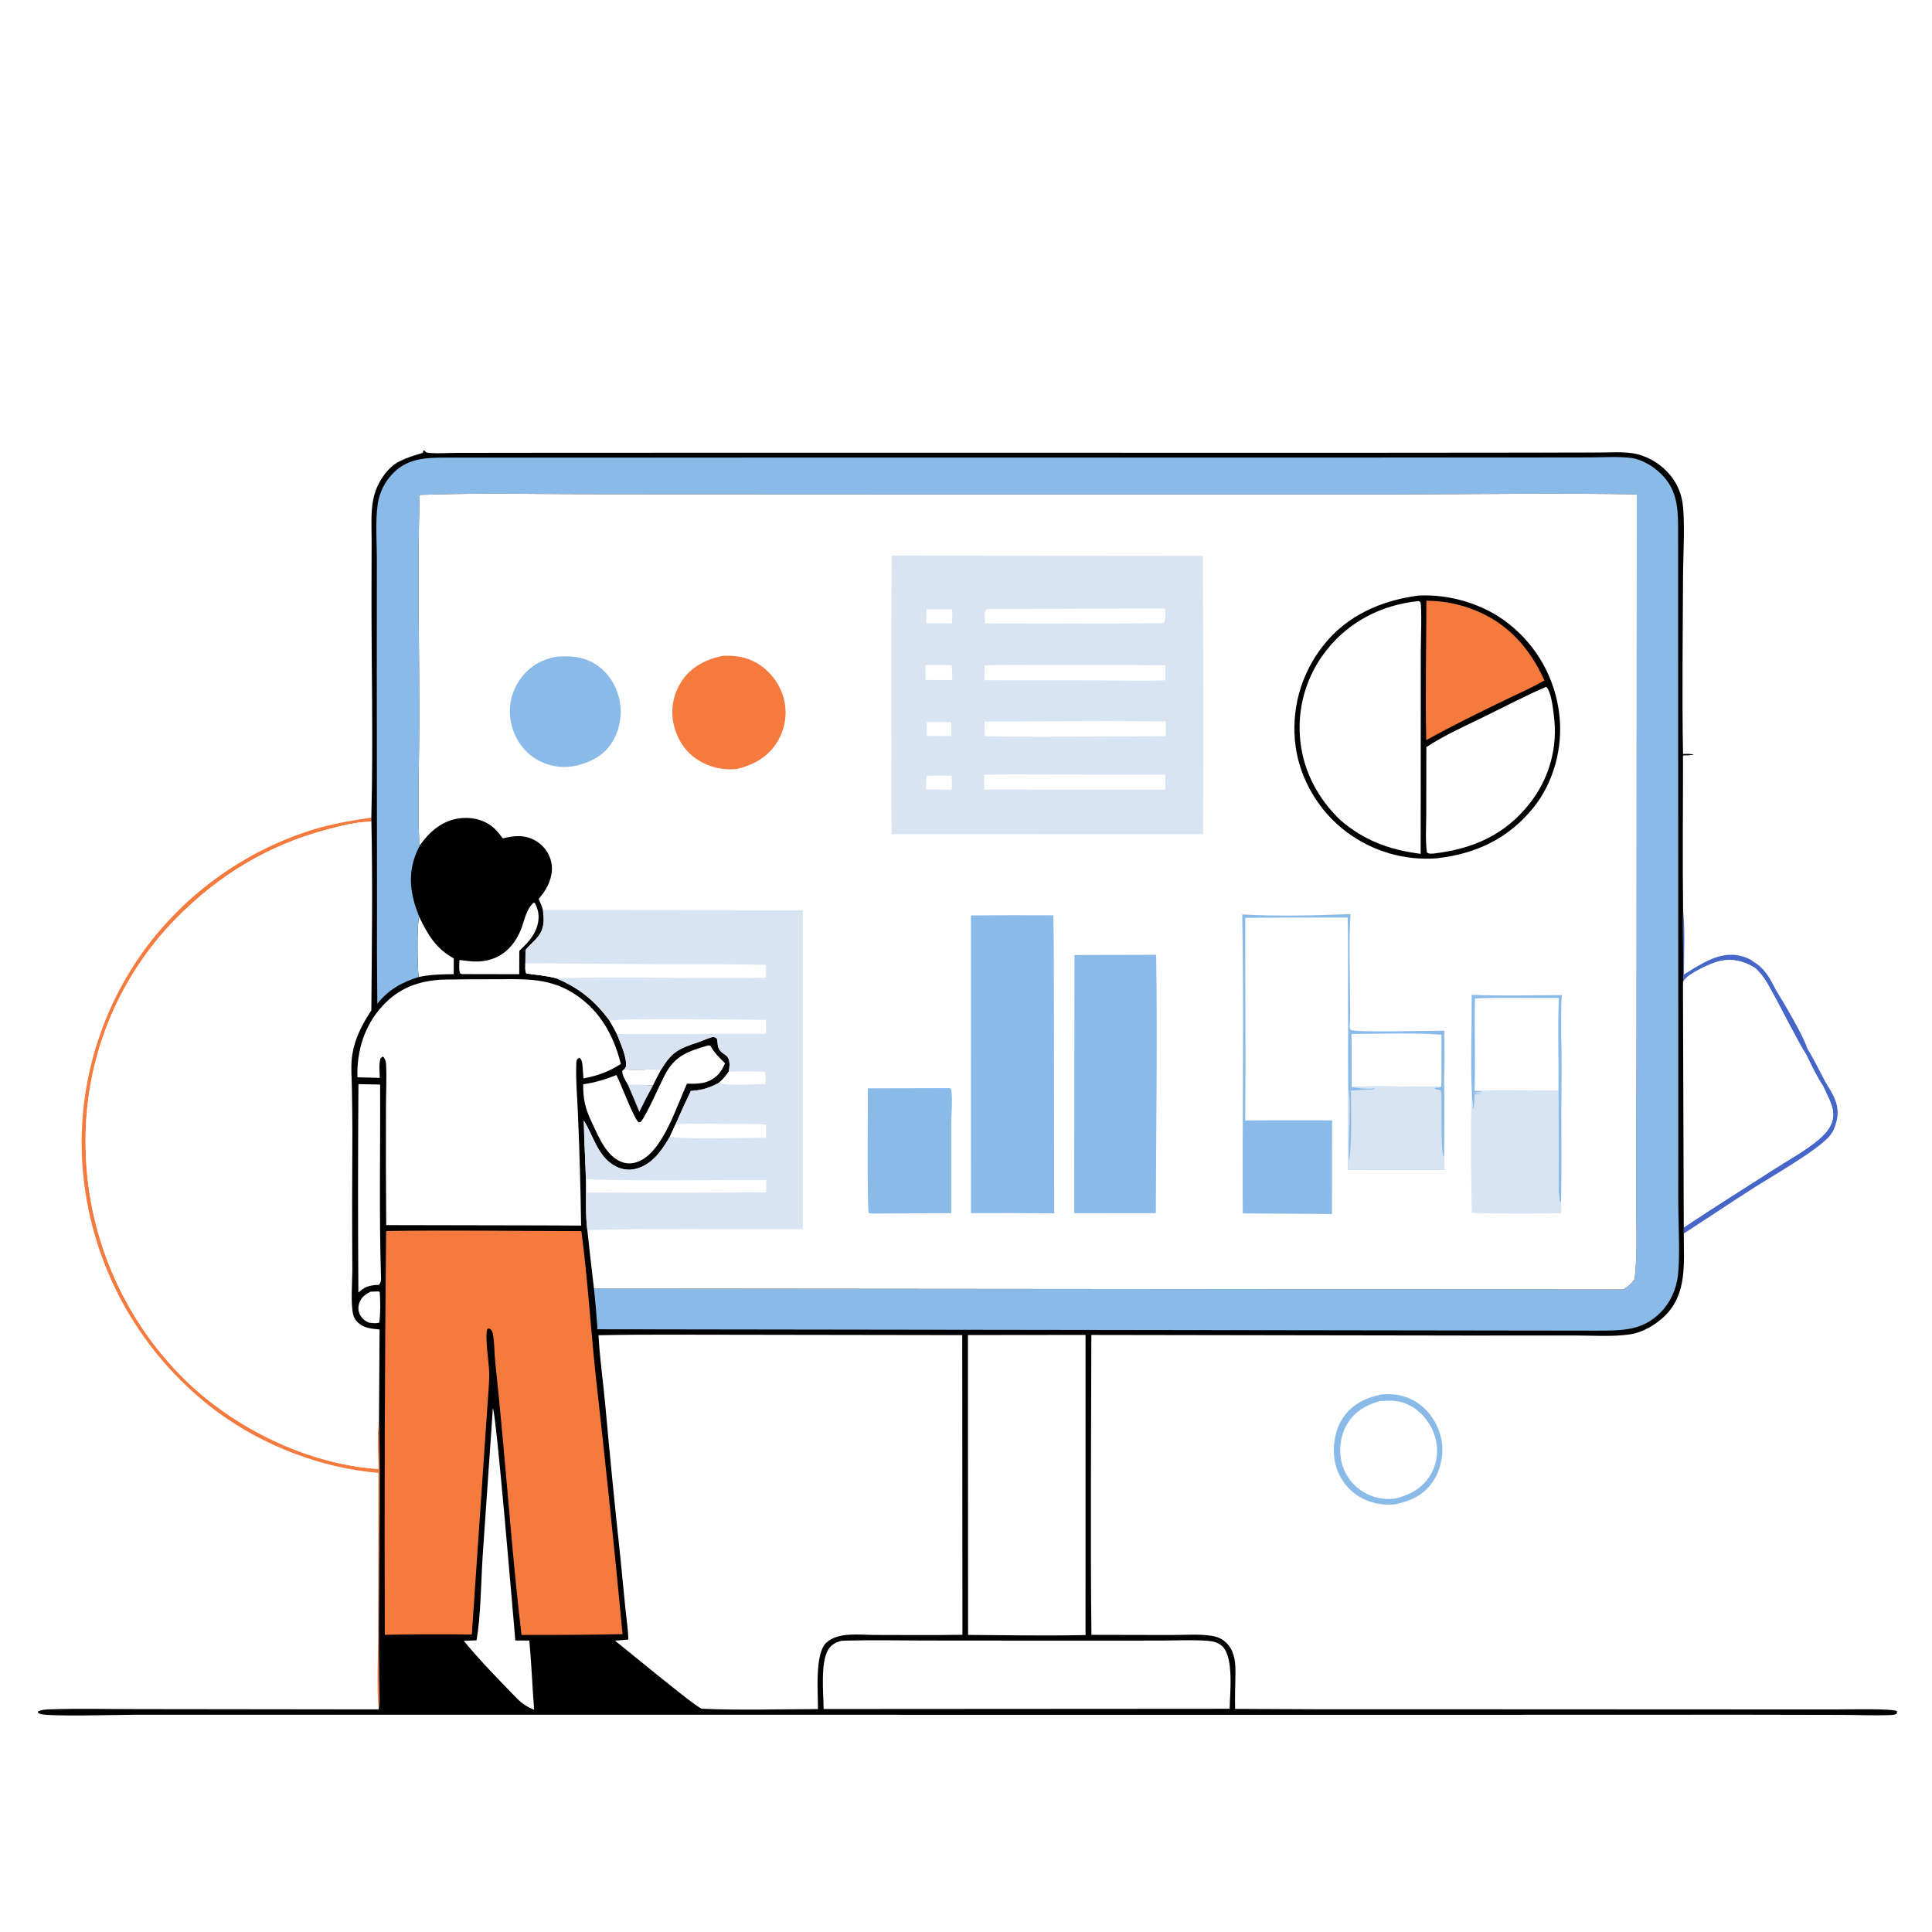
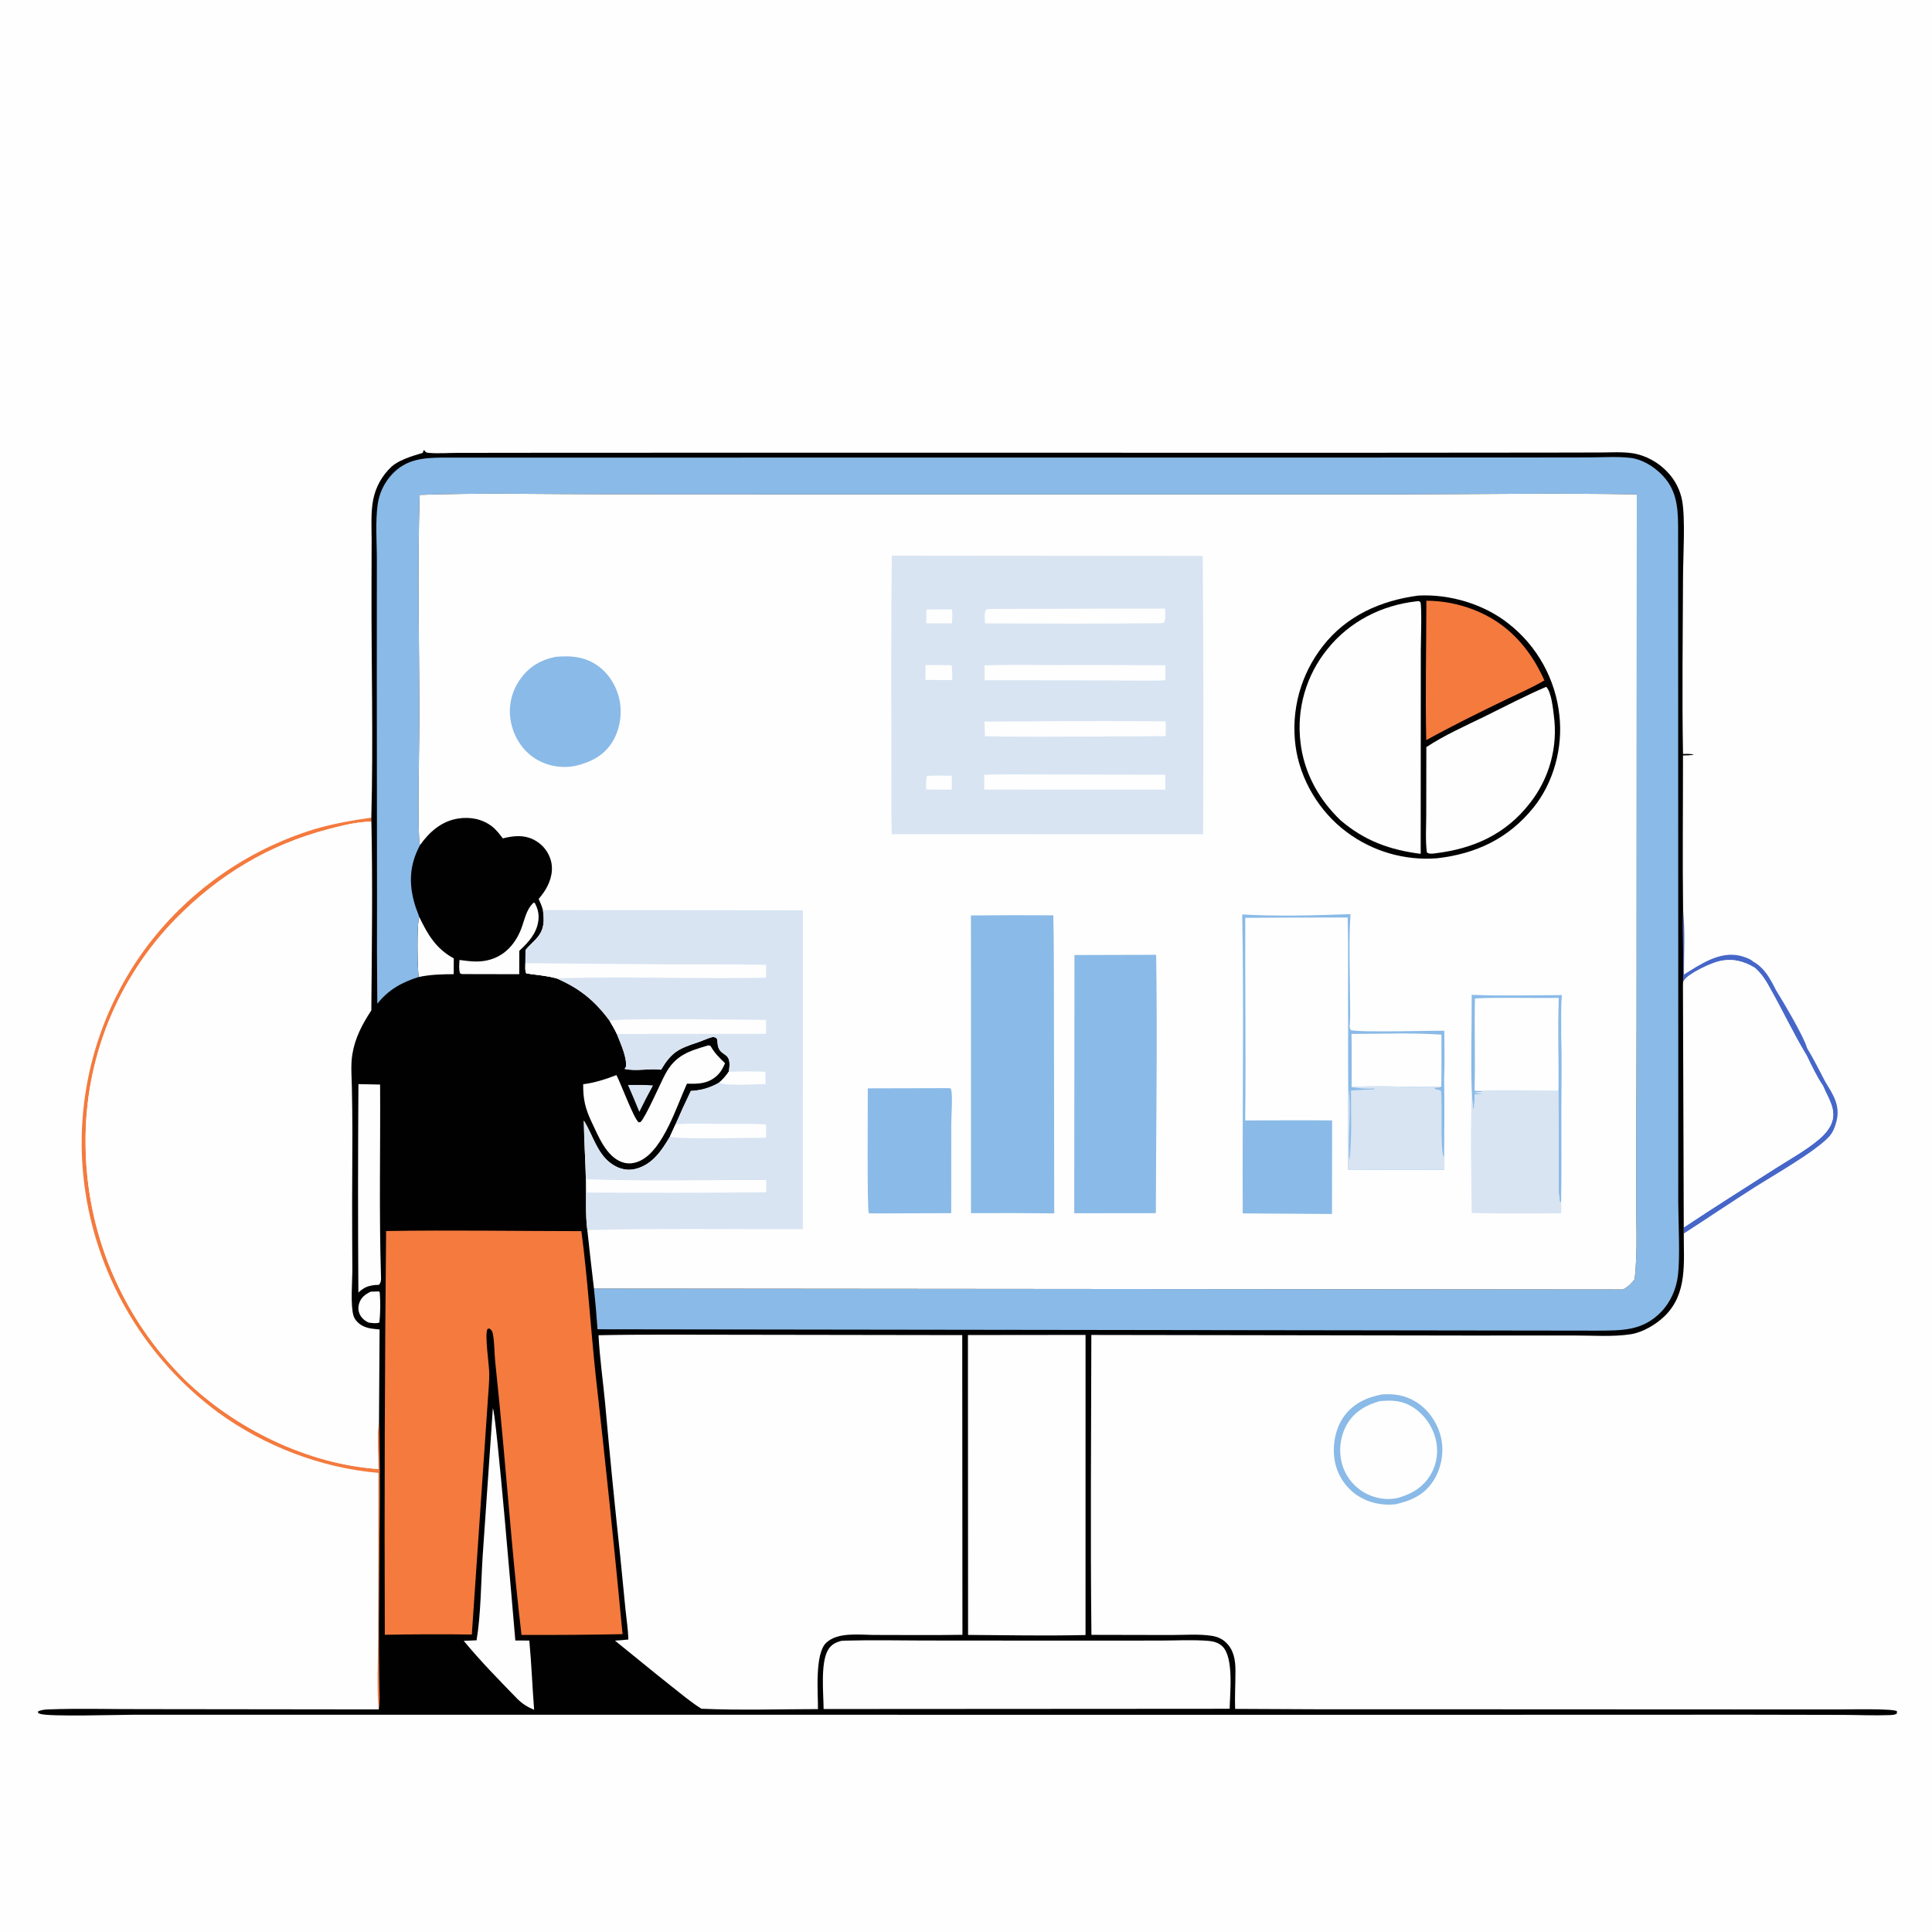
<svg xmlns="http://www.w3.org/2000/svg" width="1024" height="1024">
  <path fill="#FEFEFE" d="M0 0L1024 0L1024 1024L0 1024L0 0Z" />
  <path fill="#4666C8" d="M892.078 482.343C893.187 493.517 892.516 505.271 892.519 516.521C901.259 511.113 911.42 503.998 922.314 506.582C924.076 507 927.891 508.25 929.14 509.615C935.358 513.077 938.249 518.742 941.343 524.847C944.968 530.675 956.192 549.535 957.771 555.477C961.297 561.32 964.38 567.494 967.539 573.543C971.585 580.127 975.379 585.787 973.467 593.934C972.714 597.143 971.487 600.349 969.18 602.75C961.461 610.782 940.285 622.757 929.958 629.321C917.354 637.331 904.978 645.71 892.433 653.803L892.43 650.563C908.307 639.952 924.539 629.805 940.613 619.493C948.344 614.532 956.974 609.844 964.004 603.936C966.569 601.78 969.151 598.981 970.519 595.902C973.857 588.392 968.946 582.156 966.232 575.514C962.853 570.582 960.197 564.787 957.556 559.432C950.684 548.077 944.938 535.833 938.405 524.238C936.048 519.854 933.92 516.354 930.174 513.007C924.069 509.292 917.942 507.807 910.866 509.554C906.47 510.639 894.528 516.151 892.483 519.84C892.102 520.527 892.074 521.762 892 522.515C892.488 509.151 891.707 495.722 892.078 482.343Z" />
  <path fill="#F47A3E" d="M200.54 780.654C170.302 778.095 140.034 766.459 115.5 748.559Q113.751 747.262 112.034 745.924Q110.317 744.585 108.633 743.205Q106.949 741.824 105.299 740.403Q103.649 738.982 102.034 737.522Q100.42 736.061 98.841 734.562Q97.263 733.062 95.721 731.524Q94.179 729.987 92.676 728.412Q91.172 726.837 89.707 725.226Q88.243 723.615 86.817 721.969Q85.392 720.323 84.008 718.643Q82.623 716.962 81.28 715.249Q79.937 713.535 78.636 711.789Q77.335 710.043 76.076 708.266Q74.818 706.489 73.604 704.682Q72.389 702.875 71.219 701.039Q70.049 699.202 68.925 697.338Q67.8 695.474 66.721 693.583Q65.641 691.692 64.609 689.775Q63.576 687.858 62.59 685.917Q61.605 683.975 60.667 682.01Q59.728 680.045 58.839 678.058Q57.949 676.071 57.107 674.063Q56.266 672.055 55.474 670.026Q54.682 667.998 53.94 665.952Q53.197 663.905 52.505 661.84Q51.813 659.776 51.171 657.695Q50.53 655.615 49.939 653.519Q49.348 651.423 48.808 649.314Q48.269 647.204 47.781 645.083Q47.293 642.961 46.857 640.827Q46.421 638.694 46.037 636.551Q45.653 634.408 45.321 632.256Q44.995 630.15 44.721 628.036Q44.447 625.922 44.225 623.803Q44.003 621.683 43.833 619.559Q43.663 617.434 43.545 615.306Q43.428 613.178 43.362 611.048Q43.296 608.918 43.283 606.786Q43.27 604.655 43.309 602.524Q43.347 600.393 43.439 598.264Q43.53 596.135 43.673 594.008Q43.816 591.882 44.012 589.76Q44.207 587.637 44.455 585.52Q44.702 583.403 45.001 581.293Q45.3 579.183 45.651 577.081Q46.002 574.979 46.404 572.886Q46.807 570.793 47.26 568.71Q47.714 566.628 48.218 564.557Q48.723 562.487 49.278 560.429Q49.833 558.371 50.438 556.328Q51.044 554.284 51.699 552.256Q52.354 550.228 53.059 548.217Q53.764 546.205 54.518 544.212Q55.272 542.218 56.074 540.244Q56.877 538.27 57.727 536.315Q58.578 534.361 59.477 532.429Q60.375 530.496 61.321 528.586Q62.266 526.676 63.258 524.79Q64.25 522.903 65.288 521.042Q66.326 519.181 67.41 517.345Q68.493 515.51 69.621 513.701Q70.749 511.893 71.921 510.113Q73.093 508.333 74.309 506.582Q75.524 504.831 76.782 503.111Q78.857 500.297 81.043 497.569Q83.228 494.84 85.521 492.2Q87.814 489.561 90.21 487.015Q92.606 484.469 95.102 482.021Q97.598 479.572 100.189 477.225Q102.78 474.878 105.463 472.636Q108.146 470.394 110.916 468.261Q113.685 466.128 116.538 464.106Q119.391 462.085 122.322 460.179Q125.253 458.273 128.258 456.486Q131.262 454.698 134.336 453.032Q137.409 451.366 140.547 449.823Q143.684 448.281 146.881 446.864Q150.077 445.448 153.328 444.16Q156.578 442.872 159.877 441.715Q163.176 440.558 166.519 439.533C176.438 436.58 186.591 434.85 196.812 433.339C196.793 434.042 196.683 434.816 196.856 435.499C189.292 435.546 181.515 437.537 174.21 439.441C142.471 447.709 116.181 463.617 93.224 486.896Q91.784 488.366 90.38 489.871Q88.976 491.377 87.609 492.916Q86.243 494.455 84.915 496.028Q83.586 497.6 82.297 499.204Q81.008 500.809 79.758 502.445Q78.509 504.08 77.3 505.746Q76.091 507.412 74.924 509.107Q73.756 510.802 72.63 512.526Q71.505 514.249 70.422 515.999Q69.339 517.75 68.299 519.526Q67.259 521.302 66.264 523.104Q65.268 524.905 64.317 526.731Q63.366 528.556 62.46 530.404Q61.554 532.253 60.693 534.122Q59.833 535.992 59.019 537.883Q58.205 539.773 57.437 541.683Q56.67 543.593 55.949 545.521Q55.229 547.449 54.556 549.394Q53.883 551.34 53.259 553.301Q52.634 555.262 52.057 557.238Q51.481 559.214 50.953 561.204Q50.426 563.193 49.947 565.195Q49.468 567.197 49.039 569.21Q48.61 571.223 48.23 573.246Q47.85 575.269 47.52 577.301Q47.19 579.332 46.91 581.371Q46.63 583.411 46.4 585.456Q46.17 587.501 45.991 589.552Q45.812 591.602 45.682 593.657Q45.553 595.711 45.475 597.768Q45.396 599.825 45.368 601.883Q45.34 603.941 45.363 605.999Q45.37 608.175 45.431 610.351Q45.492 612.527 45.606 614.7Q45.72 616.874 45.888 619.044Q46.056 621.214 46.277 623.379Q46.498 625.544 46.773 627.703Q47.047 629.862 47.375 632.014Q47.702 634.166 48.082 636.309Q48.463 638.452 48.896 640.585Q49.329 642.718 49.814 644.839Q50.299 646.961 50.837 649.07Q51.374 651.179 51.963 653.274Q52.553 655.37 53.193 657.45Q53.834 659.53 54.525 661.593Q55.217 663.657 55.959 665.703Q56.701 667.749 57.494 669.776Q58.286 671.803 59.128 673.81Q59.97 675.817 60.861 677.803Q61.752 679.789 62.692 681.752Q63.632 683.715 64.619 685.654Q65.607 687.594 66.642 689.508Q67.677 691.423 68.76 693.311Q69.841 695.2 70.97 697.061Q72.098 698.922 73.272 700.755Q74.445 702.588 75.664 704.391Q76.882 706.195 78.144 707.968Q79.407 709.741 80.713 711.482Q82.018 713.223 83.366 714.932Q84.715 716.641 86.104 718.316Q87.494 719.991 88.925 721.631Q90.355 723.271 91.826 724.876Q93.296 726.48 94.806 728.048Q96.316 729.616 97.864 731.146C124.384 757.096 163.124 776.094 200.498 778.584C200.522 770.324 199.657 760.316 200.886 752.239C201.753 788.548 200.846 825.057 200.789 861.39Q200.769 875.617 200.934 889.844C200.981 895 201.556 900.962 200.726 906.023C199.59 894.87 200.431 878.349 200.432 866.704L200.54 780.654Z" />
  <path fill="#8ABAE7" d="M732.305 739.096C738.716 738.55 744.598 739.476 750.199 742.826C756.977 746.88 761.893 754.08 763.72 761.728C765.524 769.282 764.074 777.86 759.969 784.454C755.109 792.26 748.201 795.354 739.608 797.308C732.772 798.02 725.703 796.657 719.879 792.922Q719.31 792.553 718.759 792.158Q718.208 791.762 717.677 791.341Q717.146 790.919 716.635 790.473Q716.125 790.026 715.636 789.556Q715.148 789.086 714.682 788.592Q714.217 788.099 713.776 787.584Q713.335 787.069 712.919 786.534Q712.503 785.998 712.113 785.443Q711.723 784.888 711.36 784.315Q710.998 783.742 710.663 783.153Q710.328 782.563 710.022 781.958Q709.715 781.353 709.439 780.734Q709.162 780.115 708.915 779.483Q708.668 778.852 708.452 778.209Q708.235 777.566 708.05 776.914Q707.865 776.261 707.711 775.601C705.949 767.77 707.273 758.392 711.694 751.648C716.509 744.304 723.97 740.711 732.305 739.096Z" />
  <path fill="#FEFEFE" d="M731.48 742.589C736.63 742.201 741.136 742.113 745.991 744.301C752.731 747.339 757.968 753.634 760.302 760.593C762.529 767.233 762.106 774.378 758.822 780.594C754.958 787.909 748.638 791.705 740.945 793.933C735.502 795.227 729.505 794.306 724.517 791.839Q723.937 791.551 723.372 791.235Q722.807 790.918 722.259 790.573Q721.711 790.228 721.181 789.856Q720.651 789.483 720.141 789.084Q719.631 788.685 719.142 788.261Q718.653 787.837 718.186 787.388Q717.719 786.939 717.275 786.468Q716.831 785.996 716.412 785.502Q715.994 785.008 715.6 784.494Q715.207 783.979 714.84 783.445Q714.474 782.912 714.134 782.36Q713.795 781.808 713.485 781.24Q713.174 780.672 712.893 780.088Q712.612 779.505 712.361 778.908Q712.109 778.311 711.889 777.702Q711.668 777.093 711.479 776.474C709.373 769.566 710.205 761.533 713.756 755.23C717.692 748.244 724.006 744.662 731.48 742.589Z" />
  <path fill="#FEFEFE" d="M892 522.515C892.074 521.762 892.102 520.527 892.483 519.84C894.528 516.151 906.47 510.639 910.866 509.554C917.942 507.807 924.069 509.292 930.174 513.007C933.92 516.354 936.048 519.854 938.405 524.238C944.938 535.833 950.684 548.077 957.556 559.432C960.197 564.787 962.853 570.582 966.232 575.514C968.946 582.156 973.857 588.392 970.519 595.902C969.151 598.981 966.569 601.78 964.004 603.936C956.974 609.844 948.344 614.532 940.613 619.493C924.539 629.805 908.307 639.952 892.43 650.563L892 522.515Z" />
  <path fill="#FEFEFE" d="M200.498 778.584C163.124 776.094 124.384 757.096 97.864 731.146Q96.316 729.616 94.806 728.048Q93.296 726.48 91.826 724.876Q90.355 723.271 88.925 721.631Q87.494 719.991 86.104 718.316Q84.715 716.641 83.366 714.932Q82.018 713.223 80.713 711.482Q79.407 709.741 78.144 707.968Q76.882 706.195 75.664 704.391Q74.445 702.588 73.272 700.755Q72.098 698.922 70.97 697.061Q69.841 695.2 68.76 693.311Q67.677 691.423 66.642 689.508Q65.607 687.594 64.619 685.654Q63.632 683.715 62.692 681.752Q61.752 679.789 60.861 677.803Q59.97 675.817 59.128 673.81Q58.286 671.803 57.494 669.776Q56.701 667.749 55.959 665.703Q55.217 663.657 54.525 661.593Q53.834 659.53 53.193 657.449Q52.553 655.369 51.963 653.274Q51.374 651.179 50.837 649.07Q50.299 646.961 49.814 644.839Q49.329 642.718 48.896 640.585Q48.463 638.452 48.082 636.309Q47.702 634.166 47.375 632.014Q47.047 629.862 46.773 627.703Q46.498 625.544 46.277 623.379Q46.056 621.214 45.888 619.044Q45.72 616.874 45.606 614.7Q45.492 612.527 45.431 610.351Q45.37 608.175 45.363 605.999Q45.34 603.941 45.368 601.883Q45.396 599.825 45.475 597.768Q45.553 595.711 45.682 593.657Q45.812 591.602 45.991 589.552Q46.17 587.501 46.4 585.456Q46.63 583.411 46.91 581.371Q47.19 579.332 47.52 577.301Q47.85 575.269 48.23 573.246Q48.61 571.223 49.039 569.21Q49.468 567.197 49.947 565.195Q50.426 563.193 50.953 561.204Q51.481 559.214 52.057 557.238Q52.634 555.262 53.259 553.301Q53.883 551.34 54.556 549.394Q55.229 547.449 55.949 545.521Q56.67 543.593 57.437 541.683Q58.205 539.773 59.019 537.883Q59.833 535.992 60.693 534.122Q61.554 532.253 62.46 530.404Q63.366 528.556 64.317 526.731Q65.268 524.905 66.264 523.104Q67.259 521.303 68.299 519.526Q69.339 517.75 70.422 515.999Q71.505 514.249 72.63 512.526Q73.756 510.802 74.924 509.107Q76.091 507.412 77.3 505.746Q78.509 504.08 79.758 502.445Q81.008 500.809 82.297 499.204Q83.586 497.6 84.915 496.028Q86.243 494.455 87.609 492.916Q88.976 491.377 90.38 489.872Q91.784 488.366 93.224 486.896C116.181 463.617 142.471 447.709 174.21 439.441C181.515 437.537 189.292 435.546 196.856 435.499C197.545 468.769 197.081 502.228 196.817 535.509C192.031 542.86 188.189 550.002 186.754 558.784C185.837 564.398 186.388 570.527 186.494 576.214Q186.758 588.473 186.776 600.734Q186.521 636.643 186.75 672.552C186.784 679.132 185.665 691.244 187.308 697.175C188.01 699.712 190.265 701.82 192.588 702.917C195.261 704.18 198.281 704.384 201.185 704.637L200.886 752.239C199.657 760.316 200.522 770.324 200.498 778.584Z" />
  <path fill="#010101" d="M196.812 433.339C197.87 392.915 196.807 352.294 196.908 311.847L196.97 286.263C196.961 279.238 196.463 271.783 197.792 264.865Q198.034 263.616 198.374 262.391Q198.714 261.165 199.149 259.97Q199.584 258.775 200.112 257.618Q200.639 256.46 201.257 255.348Q201.874 254.236 202.577 253.176Q203.279 252.116 204.063 251.114Q204.847 250.113 205.707 249.176Q206.568 248.239 207.499 247.373C212.457 242.773 223.675 240.364 223.987 240.037C224.488 239.512 223.98 239.045 224.818 238.599C225.755 239.75 225.735 239.898 227.268 240.033C232.103 240.459 237.404 240.041 242.281 240.035L275.475 239.987L380.589 239.942L724.867 239.966L821.329 239.885L847.993 239.832C853.557 239.813 859.435 239.403 864.953 240.186C872.048 241.192 878.882 244.968 883.779 250.17Q884.521 250.947 885.205 251.775Q885.89 252.604 886.513 253.478Q887.137 254.353 887.697 255.27Q888.256 256.188 888.749 257.142Q889.242 258.097 889.665 259.084Q890.089 260.072 890.441 261.087Q890.793 262.102 891.071 263.14Q891.35 264.177 891.554 265.232C893.355 275.043 892.08 294.518 892.041 305.63C891.928 336.914 891.469 368.324 892.033 399.6C893.763 399.633 896.209 399.37 897.793 400.079C895.855 400.296 893.969 400.406 892.018 400.411C892.057 427.708 891.721 455.051 892.078 482.343C891.707 495.722 892.488 509.151 892 522.515L892.43 650.563L892.433 653.803C892.382 669.288 894.46 685.675 882.308 697.546C877.732 702.016 870.665 706.203 864.305 707.184C854.818 708.648 844.114 707.819 834.481 707.836L778.341 707.863L578.436 707.551C578.359 760.514 577.869 813.544 578.484 866.502L620.716 866.591C627.712 866.608 635.489 865.936 642.378 867.041C645.22 867.497 647.694 868.553 649.794 870.556C653.969 874.537 654.813 879.934 654.818 885.432C654.824 892.191 654.416 898.993 654.636 905.744Q699.765 906.072 744.894 905.944L973.264 906.046C977.878 906.061 1003.85 905.427 1005.45 907.017L1005.33 908.285C1004.03 908.959 1002.9 908.988 1001.47 909.04C993.284 909.34 984.92 908.948 976.716 908.927L924.94 908.826L767.431 908.873L153.815 908.848L70.706 908.852C62.411 908.877 26.203 909.963 21.38 908.406C20.837 908.231 20.728 908.154 20.172 907.892L20.147 907.115C21.828 906.267 23.768 906.087 25.63 906.018C42.152 905.406 58.944 905.934 75.494 905.872L200.726 906.023C201.556 900.962 200.981 895 200.934 889.844Q200.769 875.617 200.789 861.39C200.846 825.057 201.753 788.548 200.886 752.239L201.185 704.637C198.281 704.384 195.261 704.18 192.588 702.917C190.265 701.82 188.01 699.712 187.308 697.175C185.665 691.244 186.784 679.132 186.75 672.552Q186.521 636.642 186.776 600.734Q186.758 588.473 186.494 576.214C186.388 570.527 185.837 564.398 186.754 558.784C188.189 550.002 192.031 542.86 196.817 535.509C197.081 502.228 197.545 468.769 196.856 435.499C196.683 434.816 196.793 434.042 196.812 433.339Z" />
  <path fill="#D8E4F2" d="M332.849 575.049C337.216 575.107 341.775 574.888 346.113 575.299Q342.307 582.208 338.86 589.304Q335.936 582.142 332.849 575.049Z" />
-   <path fill="#FEFEFE" d="M331.047 566.534C337.101 567.931 344.119 566.169 350.369 566.96C348.959 569.715 347.365 572.476 346.113 575.299C341.775 574.888 337.216 575.107 332.849 575.049C331.693 572.882 329.655 569.989 329.817 567.502L331.047 566.534Z" />
  <path fill="#FEFEFE" d="M196.465 684.618L200.782 684.47L201.275 684.931C201.64 690.17 201.688 695.761 201.036 700.974C199.35 701.634 197.388 701.195 195.597 701.055C193.633 700.286 191.892 698.849 190.879 696.986C189.791 694.982 189.711 692.777 190.425 690.637C191.456 687.548 193.654 685.993 196.465 684.618Z" />
  <path fill="#FEFEFE" d="M221.955 517.822C221.165 513.922 220.878 488.674 222.198 486.002C226.79 495.44 231.053 502.814 240.512 507.971L240.475 516.337C234.14 516.36 228.187 516.513 221.955 517.822Z" />
  <path fill="#FEFEFE" d="M282.958 478.342L283.555 478.762C284.75 481.051 285.511 483.499 285.467 486.106C285.34 493.679 280.493 499.15 275.243 503.941L275.209 516.353L245.375 516.289C244.619 516.289 244.448 516.176 243.801 515.832C243.114 513.598 243.446 511.12 243.537 508.806C246.164 509.133 248.859 509.524 251.507 509.609C263.597 509.998 272.1 503.13 276.286 492.192C278.038 487.615 278.877 482.186 282.525 478.742C282.668 478.607 282.814 478.476 282.958 478.342Z" />
  <path fill="#FEFEFE" d="M189.979 574.605L201.46 574.83C201.677 608.826 200.866 642.978 201.945 676.946C201.999 678.634 201.95 679.766 200.761 681.029L198.874 681.069C194.806 681.568 193.074 682.297 189.949 685.043Q189.587 629.823 189.979 574.605Z" />
  <path fill="#FEFEFE" d="M375.45 554.05L376.578 554.32C378.57 557.986 381.315 560.68 384.299 563.532C383.146 566.12 382.083 568.203 379.979 570.145C375.341 574.426 370.043 574.577 364.105 574.355C358.682 586.201 351.683 609.007 339.618 615.075C336.433 616.677 332.944 617.169 329.552 615.909C321.231 612.818 317.132 602.137 313.581 594.704C310.175 587.486 309.048 582.675 309.097 574.672C315.361 573.861 320.835 572.069 326.72 569.818C329.231 574.548 335.877 592.899 338.539 594.866L339.479 594.718C342.248 592.114 350.048 574.047 352.637 569.248C358.091 559.142 365.167 557.114 375.45 554.05Z" />
  <path fill="#FEFEFE" d="M261.226 746.415C263.064 749.275 272.12 858.012 273.132 869.495L280.55 869.523C281.704 881.704 282.139 894.03 283.102 906.243C279.643 904.797 276.995 903.141 274.309 900.54C264.515 890.467 254.742 880.53 245.791 869.685L252.584 869.39C254.874 855.987 254.912 838.954 255.802 825.042L261.226 746.415Z" />
  <path fill="#FEFEFE" d="M445.932 869.683Q447.039 869.608 448.148 869.569C461.933 869.169 475.804 869.488 489.596 869.507L565.34 869.567L615.028 869.535C623.441 869.531 632.206 869 640.57 869.709C643.311 869.941 646.035 870.71 648.01 872.714C654.04 878.836 651.874 897.381 651.748 905.663L641.845 905.697L436.53 905.82C436.489 897.695 434.76 881.455 438.888 874.476C440.549 871.667 442.871 870.501 445.932 869.683Z" />
  <path fill="#FEFEFE" d="M513.019 707.604L575.364 707.535L575.353 866.61C554.644 867.066 533.814 866.71 513.098 866.539L513.019 707.604Z" />
-   <path fill="#FEFEFE" d="M234.756 519.209Q248.324 518.98 261.894 519.025C276.411 519.013 289.685 518.002 302.648 525.678C317.229 534.311 325.016 547.839 329.066 563.916C322.694 568.072 316.718 570.131 309.268 571.594Q309.072 568.398 308.769 565.211C308.598 563.477 308.521 561.76 307.11 560.594L306.051 561.217C305.698 561.799 305.513 562.259 305.481 562.947C305.03 572.431 306.066 582.548 306.391 592.069Q307.605 620.816 308.001 649.587L286.321 649.485L204.705 649.326Q204.434 618.339 204.565 587.351C204.541 579.583 205.077 571.459 204.602 563.728C204.508 562.205 203.943 561.122 203.039 559.944L201.778 560.775C200.674 563.722 201.226 568.146 201.288 571.307L189.457 570.989C189.019 556.949 193.125 543.602 202.757 533.121C211.549 523.552 222.052 519.801 234.756 519.209Z" />
  <path fill="#F47A3E" d="M204.643 652.466C239.107 651.903 273.676 652.497 308.149 652.531C311.517 677.991 313.021 703.606 315.742 729.121Q323.476 797.568 329.969 866.143Q303.19 866.657 276.407 866.538C272.356 832.507 269.736 798.252 266.619 764.122Q264.713 742.898 262.469 721.707C261.968 716.809 262.14 711.435 261.164 706.649C260.912 705.415 260.335 704.758 259.289 704.083L258.361 704.403C256.791 707.433 259.269 723.259 259.312 727.893C259.354 732.469 258.888 737.113 258.588 741.68L250.077 866.328Q227.015 866.02 203.956 866.469Q203.57 759.463 204.643 652.466Z" />
  <path fill="#FEFEFE" d="M317.225 707.703C341.36 707.194 365.583 707.483 389.727 707.452L510.008 707.639L510.11 866.486C494.376 866.744 478.612 866.554 462.875 866.555C455.163 866.475 444.064 864.995 437.966 870.645C431.694 876.456 433.614 897.566 433.537 905.862C413.01 905.87 392.233 906.571 371.736 905.66C366.185 902.168 361.032 897.824 355.886 893.765C345.806 885.814 335.964 877.598 325.948 869.573C328.323 869.451 330.688 869.2 333.054 868.973C332.92 863.792 332.053 858.428 331.54 853.25L328.724 824.675Q324.356 784.264 320.73 743.78C319.601 731.728 317.858 719.817 317.225 707.703Z" />
  <path fill="#8ABAE7" d="M199.977 532.022Q199.694 504.694 199.823 477.366L199.712 359.975L199.739 297.239C199.766 287.469 198.849 276.719 200.215 267.069Q200.38 265.962 200.628 264.87Q200.877 263.778 201.209 262.709Q201.54 261.64 201.952 260.599Q202.365 259.558 202.855 258.551Q203.346 257.545 203.912 256.579Q204.478 255.613 205.116 254.693Q205.755 253.774 206.461 252.905Q207.168 252.037 207.939 251.225C215.233 243.496 224.111 242.634 234.107 242.536L664.288 242.504L801.063 242.489L842.547 242.437C849.638 242.426 857.305 241.86 864.335 242.704C870.215 243.409 876.081 247.006 880.266 251.053C888.344 258.866 889.341 267.903 889.427 278.548L889.525 557.115L889.513 637.258C889.533 648.235 890.56 665.632 889.349 675.963C888.505 683.168 885.446 690.168 880.369 695.398C870.488 705.576 859.407 705.187 846.222 705.269L316.702 704.548Q315.953 693.739 314.813 682.965L860.279 683.449C862.901 681.988 864.552 680.47 866.362 678.059C868.091 663.825 867.135 647.31 867.212 632.869L867.415 542.783L867.539 262.03C825.201 261.278 782.72 261.973 740.368 262.024L510.937 262.045L320.81 261.957C288.101 261.982 255.12 261.13 222.439 262.303C221.189 302.348 222.276 342.6 222.284 382.668C222.286 391.413 221.06 443.709 222.636 447.907C217.08 458.198 216.543 468.065 219.818 479.259C220.489 481.553 221.479 483.729 222.198 486.002C220.878 488.674 221.165 513.922 221.955 517.822C213.047 520.577 205.83 524.602 199.977 532.022Z" />
  <path fill="#FEFEFE" d="M222.439 262.303C255.12 261.13 288.101 261.982 320.81 261.957L510.937 262.045L740.368 262.024C782.72 261.973 825.201 261.278 867.539 262.03L867.415 542.783L867.212 632.869C867.135 647.31 868.091 663.825 866.362 678.059C864.552 680.47 862.901 681.988 860.279 683.449L314.813 682.965Q312.963 667.48 311.297 651.974C310.231 643.886 310.772 634.942 310.584 626.722C310.333 615.787 309.592 604.868 309.434 593.936C314.44 601.829 316.517 612.074 324.943 617.388C328.682 619.746 332.771 620.638 337.084 619.488C345.892 617.14 350.748 609.769 355.086 602.417L358.106 595.844Q361.943 586.949 366.167 578.231C371.905 577.904 376.081 576.622 381.086 573.888C383.156 572.106 384.743 570.327 386.266 568.058C388.243 557.144 382.42 560.452 380.659 554.886C380.209 553.461 380.48 551.904 379.891 550.352C378.715 549.625 378.197 549.44 376.822 549.865C374.459 550.596 372.163 551.717 369.788 552.495C359.645 555.82 355.973 557.603 350.369 566.96C344.119 566.169 337.101 567.931 331.047 566.534L331.767 565.406C332.375 560.242 328.747 552.738 326.943 548.019C325.888 545.657 324.4 543.337 323.134 541.072C315.256 530.354 307.091 523.751 294.867 518.517C289.496 517.03 284.409 516.789 278.976 515.922C278.173 514.691 278.502 512.037 278.465 510.518L278.528 503.59C280.474 501.032 283.076 499.066 285.084 496.535C288.636 492.057 288.453 487.7 287.765 482.339C287.174 480.271 286.428 478.409 285.509 476.466C286.361 475.412 287.227 474.353 288.009 473.245C291.289 468.594 293.385 462.778 292.201 457.057Q292.106 456.619 291.989 456.186Q291.872 455.753 291.733 455.326Q291.594 454.9 291.433 454.481Q291.273 454.062 291.091 453.652Q290.909 453.242 290.707 452.842Q290.504 452.442 290.282 452.052Q290.059 451.663 289.817 451.285Q289.574 450.908 289.313 450.543Q289.052 450.179 288.772 449.828Q288.493 449.477 288.196 449.141Q287.899 448.805 287.585 448.484Q287.271 448.164 286.941 447.86Q286.611 447.556 286.266 447.269Q285.922 446.982 285.562 446.714Q285.203 446.445 284.831 446.195Q284.459 445.945 284.074 445.714C278.453 442.327 272.578 442.822 266.494 444.36C264.79 442.114 263.109 439.87 260.876 438.111C255.735 434.061 249.13 432.815 242.736 433.848C233.977 435.263 227.584 440.935 222.636 447.907C221.06 443.709 222.286 391.413 222.284 382.668C222.276 342.6 221.189 302.348 222.439 262.303Z" />
  <path fill="#8ABAE7" d="M780.022 527.27C795.879 527.978 811.968 527.45 827.852 527.429C827.137 534.551 827.607 542.001 827.463 549.176C827.922 562.262 827.564 575.459 827.54 588.556C827.511 604.81 827.717 621.11 827.418 637.36L826.724 636.993C825.609 630.694 826.171 623.602 826.12 617.206L825.928 577.996C826.132 561.694 825.466 545.306 826.106 529.021C811.37 529.17 796.542 528.728 781.825 529.205C781.538 545.489 782.076 561.811 781.646 578.083C783.177 578.203 784.87 578.167 786.282 578.769L781.183 579.157C783.041 579.414 784.889 579.572 786.761 579.7C785.005 579.892 783.315 580.031 781.548 580.015C781.526 582.626 781.551 585.198 781.142 587.784L780.753 587.521C780.263 584.452 780.394 581.527 780.065 578.49C779.457 561.507 780.123 544.287 780.022 527.27Z" />
  <path fill="#FEFEFE" d="M781.825 529.205C796.542 528.728 811.37 529.17 826.106 529.021C825.466 545.306 826.132 561.694 825.928 577.996C811.19 578.029 796.372 577.58 781.646 578.083C782.076 561.811 781.538 545.489 781.825 529.205Z" />
  <path fill="#8ABAE7" d="M294.783 348.102C301.908 347.561 308.236 347.807 314.65 351.463C321.539 355.39 326.249 362.34 328.118 369.96C330.013 377.685 328.706 386.599 324.49 393.362C319.997 400.569 313.048 404.034 305.092 405.896Q304.408 406.037 303.719 406.145Q303.029 406.253 302.335 406.328Q301.641 406.404 300.945 406.446Q300.248 406.488 299.55 406.497Q298.852 406.506 298.154 406.482Q297.457 406.457 296.761 406.4Q296.065 406.342 295.373 406.252Q294.681 406.161 293.994 406.038Q293.307 405.914 292.627 405.759Q291.946 405.603 291.274 405.415Q290.602 405.226 289.94 405.007Q289.277 404.787 288.626 404.535Q287.975 404.284 287.336 404.002Q286.698 403.721 286.073 403.409Q285.449 403.097 284.84 402.755Q284.231 402.414 283.639 402.044C276.956 397.78 272.457 390.723 270.867 383.011Q270.713 382.282 270.596 381.547Q270.48 380.811 270.401 380.071Q270.323 379.33 270.282 378.587Q270.241 377.843 270.239 377.098Q270.236 376.354 270.272 375.61Q270.307 374.866 270.381 374.125Q270.455 373.384 270.566 372.648Q270.678 371.911 270.827 371.182Q270.976 370.452 271.162 369.731Q271.348 369.01 271.571 368.299Q271.794 367.589 272.053 366.891Q272.312 366.193 272.606 365.508Q272.901 364.824 273.23 364.156Q273.559 363.488 273.921 362.838Q274.284 362.188 274.68 361.557Q275.076 360.926 275.503 360.316C280.247 353.419 286.636 349.647 294.783 348.102Z" />
-   <path fill="#F47A3E" d="M383.149 347.593C389.603 347.355 395.292 348.096 400.964 351.351Q401.631 351.739 402.279 352.159Q402.926 352.58 403.552 353.031Q404.178 353.483 404.781 353.966Q405.383 354.448 405.961 354.959Q406.539 355.471 407.092 356.01Q407.644 356.55 408.168 357.116Q408.693 357.682 409.189 358.273Q409.685 358.865 410.152 359.48Q410.618 360.095 411.053 360.733Q411.488 361.37 411.892 362.028Q412.295 362.687 412.665 363.364Q413.035 364.041 413.371 364.736Q413.707 365.431 414.009 366.142Q414.31 366.852 414.576 367.577Q414.842 368.302 415.071 369.039Q415.301 369.776 415.494 370.523Q415.671 371.238 415.812 371.962Q415.953 372.685 416.058 373.414Q416.163 374.143 416.231 374.877Q416.3 375.611 416.333 376.347Q416.365 377.083 416.361 377.82Q416.357 378.556 416.316 379.292Q416.276 380.028 416.199 380.761Q416.122 381.493 416.009 382.221Q415.896 382.95 415.747 383.671Q415.598 384.393 415.414 385.106Q415.229 385.82 415.01 386.523Q414.79 387.226 414.536 387.918Q414.282 388.609 413.994 389.288Q413.706 389.966 413.385 390.629Q413.063 391.292 412.71 391.938Q412.356 392.585 411.971 393.213C407.137 401.184 399.398 405.483 390.55 407.571Q389.227 407.717 387.896 407.752Q386.565 407.787 385.236 407.712Q383.907 407.637 382.589 407.451Q381.271 407.266 379.973 406.971Q378.674 406.677 377.405 406.276Q376.136 405.874 374.904 405.369Q373.673 404.864 372.487 404.258Q371.302 403.652 370.171 402.95C363.216 398.649 358.921 391.852 357.084 383.981Q356.922 383.263 356.796 382.539Q356.67 381.814 356.58 381.084Q356.49 380.354 356.436 379.62Q356.382 378.887 356.365 378.151Q356.348 377.416 356.367 376.681Q356.386 375.945 356.441 375.212Q356.497 374.479 356.589 373.749Q356.68 373.019 356.808 372.295Q356.936 371.57 357.099 370.853Q357.263 370.136 357.462 369.428Q357.66 368.72 357.894 368.022Q358.128 367.325 358.396 366.64Q358.664 365.955 358.965 365.284Q359.267 364.613 359.601 363.958Q359.936 363.302 360.302 362.665Q360.668 362.027 361.066 361.408C366.197 353.408 374.11 349.451 383.149 347.593Z" />
-   <path fill="#8ABAE7" d="M501.671 576.741C502.59 576.678 503.142 576.683 504.005 577.02C505.129 580.85 504.195 590.918 504.189 595.522L504.168 643.002L462.875 643.207C462.061 643.219 461.292 643.117 460.485 643.025C459.495 640.631 460.023 584.651 459.949 576.847L501.671 576.741Z" />
+   <path fill="#8ABAE7" d="M501.671 576.741C502.59 576.678 503.142 576.683 504.005 577.02C505.129 580.85 504.195 590.918 504.189 595.522L504.168 643.002C462.061 643.219 461.292 643.117 460.485 643.025C459.495 640.631 460.023 584.651 459.949 576.847L501.671 576.741Z" />
  <path fill="#D8E4F2" d="M781.646 578.083C796.372 577.58 811.19 578.029 825.928 577.996L826.12 617.206C826.171 623.602 825.609 630.694 826.724 636.993L827.418 637.36C827.583 639.23 827.483 641.167 827.485 643.046C811.709 643.244 795.829 643.288 780.058 642.923C779.752 621.579 779.349 599.812 780.065 578.49C780.394 581.527 780.263 584.452 780.753 587.521L781.142 587.784C781.551 585.198 781.526 582.626 781.548 580.015C783.315 580.031 785.005 579.892 786.761 579.7C784.889 579.572 783.041 579.414 781.183 579.157L786.282 578.769C784.87 578.167 783.177 578.203 781.646 578.083Z" />
  <path fill="#8ABAE7" d="M569.489 506.181L612.786 506.07C613.502 551.663 612.722 597.393 612.625 643L569.367 643.051L569.489 506.181Z" />
  <path fill="#8ABAE7" d="M658.411 484.67C677.337 485.762 696.865 485.196 715.808 484.492C714.831 498.849 715.517 513.571 715.532 527.979C715.538 533.32 715.877 538.968 715.305 544.278L715.826 545.891C718.75 547.375 759.139 546.169 765.517 546.338C765.515 554.749 765.815 563.278 765.427 571.673C765.697 585.395 765.464 599.154 765.423 612.88C765.662 615.212 765.535 617.644 765.545 619.991Q740.019 620.116 714.493 619.92C714.479 605.388 714.238 590.82 714.582 576.293Q714.472 560.362 714.523 544.431C714.357 525.077 714.729 505.659 714.301 486.315Q687.156 486.247 660.011 486.47C659.879 522.262 660.399 558.081 659.974 593.865C675.326 593.858 690.704 593.657 706.054 593.855L705.984 643.433L658.677 643.129C658.415 590.333 659.354 537.451 658.411 484.67Z" />
  <path fill="#FEFEFE" d="M716.331 548.01C732.095 547.973 748.284 547.313 763.995 548.392C763.975 557.569 764.076 566.764 763.923 575.939C748.148 576.579 732.114 575.078 716.399 576.207C716.384 566.814 716.504 557.4 716.331 548.01Z" />
  <path fill="#D8E4F2" d="M716.399 576.207C732.114 575.078 748.148 576.579 763.923 575.939C763.715 576.049 763.514 576.172 763.3 576.268C762.366 576.686 761.886 576.614 760.908 576.492L760.366 576.986C761.558 577.832 762.74 577.213 763.809 578.204C764.495 585.084 763.381 608.574 765.031 612.803L765.423 612.88C765.662 615.212 765.535 617.644 765.545 619.991Q740.019 620.116 714.493 619.92C714.479 605.388 714.238 590.82 714.582 576.293C716.309 585.067 714.585 601.565 715.053 611.461L714.955 611.381C714.984 612.637 715.015 613.835 715.244 615.076C716.571 602.83 716.041 590.276 716.04 577.967C720.083 577.792 724.123 577.482 728.168 577.376L728.472 576.592L729.033 576.738C726.146 577.356 720.349 576.866 717.37 576.377C717.045 576.324 716.722 576.264 716.399 576.207Z" />
  <path fill="#8ABAE7" d="M514.623 485.208Q536.45 484.962 558.278 485.139C558.682 501.165 558.515 517.263 558.61 533.297L558.764 643.111Q536.708 642.891 514.65 642.989L514.623 485.208Z" />
  <path fill="#010101" d="M751.689 315.674C768.272 314.762 786.413 320.146 799.487 330.484Q800.897 331.585 802.251 332.756Q803.604 333.926 804.897 335.163Q806.19 336.4 807.419 337.701Q808.648 339.001 809.811 340.361Q810.973 341.722 812.066 343.139Q813.159 344.556 814.179 346.026Q815.199 347.496 816.144 349.015Q817.09 350.534 817.957 352.099Q818.825 353.664 819.613 355.27Q820.402 356.877 821.108 358.521Q821.815 360.165 822.438 361.842Q823.061 363.519 823.6 365.226Q824.138 366.932 824.59 368.664Q825.042 370.395 825.407 372.147Q825.771 373.899 826.048 375.667Q826.324 377.434 826.511 379.214C828.427 396.118 823.537 414.654 812.823 427.963C799.556 444.442 782.345 452.551 761.62 454.908Q760.027 455.031 758.431 455.082Q756.835 455.134 755.237 455.113Q753.64 455.092 752.046 454.999Q750.451 454.906 748.862 454.741Q747.274 454.576 745.694 454.34Q744.114 454.104 742.547 453.796Q740.979 453.489 739.427 453.111Q737.875 452.734 736.342 452.286Q734.809 451.839 733.297 451.323Q731.786 450.806 730.299 450.223Q728.812 449.639 727.353 448.988Q725.894 448.338 724.466 447.622Q723.038 446.907 721.644 446.128Q720.25 445.349 718.892 444.507Q717.534 443.666 716.216 442.764Q714.897 441.862 713.621 440.902C699.258 430.183 689.07 413.229 686.677 395.458Q686.442 393.709 686.295 391.951Q686.148 390.193 686.089 388.43Q686.03 386.667 686.06 384.903Q686.089 383.139 686.206 381.379Q686.323 379.619 686.528 377.866Q686.732 376.114 687.024 374.374Q687.316 372.635 687.695 370.912Q688.073 369.188 688.538 367.486Q689.002 365.784 689.55 364.108Q690.099 362.431 690.73 360.784Q691.362 359.136 692.075 357.523Q692.788 355.909 693.58 354.333Q694.373 352.757 695.243 351.222Q696.114 349.688 697.059 348.199Q698.005 346.71 699.024 345.27Q700.043 343.829 701.133 342.442C713.618 326.346 731.917 318.273 751.689 315.674Z" />
  <path fill="#F47A3E" d="M756.011 318.397Q759.212 318.406 762.399 318.71Q765.585 319.014 768.73 319.611Q771.875 320.208 774.951 321.092Q778.028 321.977 781.009 323.142C798.878 330 810.9 343.448 818.565 360.635C812.16 364.427 805.085 367.462 798.372 370.688C784.04 377.622 769.867 384.587 755.93 392.296C755.406 367.725 755.971 342.982 756.011 318.397Z" />
  <path fill="#FEFEFE" d="M819.514 364.025C822.276 366.732 823.11 375.564 823.578 379.271Q823.783 380.804 823.911 382.345Q824.039 383.886 824.09 385.432Q824.141 386.977 824.115 388.524Q824.088 390.07 823.984 391.613Q823.88 393.156 823.699 394.692Q823.518 396.227 823.261 397.752Q823.003 399.277 822.669 400.787Q822.336 402.297 821.927 403.789Q821.518 405.28 821.035 406.749Q820.552 408.218 819.997 409.661Q819.441 411.105 818.813 412.518Q818.186 413.932 817.489 415.312Q816.792 416.692 816.026 418.036Q815.26 419.38 814.429 420.683Q813.597 421.987 812.701 423.247Q811.805 424.508 810.847 425.722C797.927 442.317 780.882 449.854 760.456 452.313C760.302 452.333 760.149 452.358 759.995 452.372C758.603 452.5 757.361 452.653 756.265 451.76C755.434 445.299 755.927 438.302 755.936 431.769L755.992 395.988C765.733 389.557 776.515 384.83 786.954 379.708C797.794 374.389 808.405 368.795 819.514 364.025Z" />
  <path fill="#FEFEFE" d="M750.837 318.703C751.922 318.594 751.81 318.455 752.831 319.058C753.709 321.626 753.052 340.454 753.062 344.359L752.993 452.549C736.616 450.493 723.192 445.606 710.521 434.769C698.887 423.657 691.064 409.355 689.261 393.271Q689.068 391.639 688.957 390Q688.845 388.36 688.816 386.717Q688.786 385.074 688.839 383.431Q688.892 381.789 689.026 380.151Q689.161 378.513 689.377 376.884Q689.594 375.255 689.891 373.639Q690.188 372.023 690.566 370.424Q690.943 368.824 691.4 367.246Q691.857 365.667 692.393 364.114Q692.928 362.56 693.54 361.035Q694.152 359.51 694.84 358.017Q695.527 356.525 696.288 355.068Q697.05 353.612 697.882 352.195Q698.715 350.779 699.618 349.405Q700.521 348.032 701.491 346.706Q702.461 345.379 703.496 344.103C715.269 329.385 732.261 320.764 750.837 318.703Z" />
  <path fill="#D8E4F2" d="M287.765 482.339L425.54 482.476L425.518 651.487C387.471 651.547 349.329 650.974 311.297 651.974C310.231 643.886 310.772 634.942 310.584 626.722C310.333 615.787 309.592 604.868 309.434 593.936C314.44 601.829 316.517 612.074 324.943 617.388C328.682 619.746 332.771 620.638 337.084 619.488C345.892 617.14 350.748 609.769 355.086 602.417L358.106 595.844Q361.943 586.949 366.167 578.231C371.905 577.904 376.081 576.622 381.086 573.888C383.156 572.106 384.743 570.327 386.266 568.058C388.243 557.144 382.42 560.452 380.659 554.886C380.209 553.461 380.48 551.904 379.891 550.352C378.715 549.625 378.197 549.44 376.822 549.865C374.459 550.596 372.163 551.717 369.788 552.495C359.645 555.82 355.973 557.603 350.369 566.96C344.119 566.169 337.101 567.931 331.047 566.534L331.767 565.406C332.375 560.242 328.747 552.738 326.943 548.019C325.888 545.657 324.4 543.337 323.134 541.072C315.256 530.354 307.091 523.751 294.867 518.517C289.496 517.03 284.409 516.789 278.976 515.922C278.173 514.691 278.502 512.037 278.465 510.518L278.528 503.59C280.474 501.032 283.076 499.066 285.084 496.535C288.636 492.057 288.453 487.7 287.765 482.339Z" />
  <path fill="#FEFEFE" d="M386.266 568.058Q395.963 567.659 405.659 568.064L405.776 574.56C400.571 574.618 384.797 575.682 381.086 573.888C383.156 572.106 384.743 570.327 386.266 568.058Z" />
  <path fill="#FEFEFE" d="M358.106 595.844C366.15 595.323 374.31 595.634 382.375 595.667C390.217 595.699 398.203 595.453 406.024 595.997L406.007 603.007C398.866 603.028 358.75 604.034 355.086 602.417L358.106 595.844Z" />
  <path fill="#FEFEFE" d="M323.134 541.072C327.674 539.465 394.755 540.495 405.995 540.577L406.023 547.946L326.943 548.019C325.888 545.657 324.4 543.337 323.134 541.072Z" />
  <path fill="#FEFEFE" d="M310.958 625.038C342.574 626.146 374.467 625.343 406.114 625.461C406.158 627.619 406.108 629.785 406.094 631.944Q358.621 632.385 311.146 632.07L310.958 625.038Z" />
  <path fill="#FEFEFE" d="M278.465 510.518L351.583 511.098C369.732 511.171 387.934 510.951 406.076 511.359L406.013 518.205C368.993 518.971 331.853 517.399 294.867 518.517C289.496 517.03 284.409 516.789 278.976 515.922C278.173 514.691 278.502 512.037 278.465 510.518Z" />
  <path fill="#D8E4F2" d="M472.672 294.503L637.469 294.642Q638.074 368.396 637.674 442.152L472.642 442.122C472.257 426.443 472.518 410.685 472.472 394.997Q472.231 344.748 472.672 294.503Z" />
-   <path fill="#FEFEFE" d="M491.189 382.671C495.536 382.573 499.895 382.674 504.244 382.712L504.189 390.091C499.918 390.17 495.638 390.06 491.367 390.007C491.142 387.577 491.206 385.11 491.189 382.671Z" />
  <path fill="#FEFEFE" d="M491.33 411.225C495.707 411.054 500.08 411.104 504.458 411.135C504.542 413.624 504.558 416.046 504.387 418.536L490.902 418.475C490.873 416.092 490.601 413.515 491.33 411.225Z" />
  <path fill="#FEFEFE" d="M491.054 323.053C495.574 322.977 500.102 323.019 504.623 323.007C504.811 325.475 504.691 327.894 504.574 330.36C500.048 330.476 495.513 330.406 490.986 330.394L491.054 323.053Z" />
  <path fill="#FEFEFE" d="M490.519 352.514Q497.457 352.421 504.394 352.589C504.705 355.235 504.759 357.747 504.709 360.404C499.984 360.506 495.248 360.407 490.522 360.37L490.519 352.514Z" />
  <path fill="#FEFEFE" d="M524.596 322.757L617.498 322.535C617.548 324.725 618.093 328.132 616.937 330.028L615.552 330.283C584.423 330.696 553.232 330.525 522.099 330.414C521.98 328.032 521.441 324.988 522.777 322.949L524.596 322.757Z" />
  <path fill="#FEFEFE" d="M521.644 410.623C533.678 410.249 545.792 410.486 557.836 410.486L617.601 410.601L617.641 418.54L521.686 418.507L521.644 410.623Z" />
  <path fill="#FEFEFE" d="M556.184 382.25Q587.047 382.042 617.91 382.314L617.817 390.15C606.922 390.332 596.021 390.312 585.125 390.367C564.105 390.379 543.025 390.729 522.012 390.197L521.809 382.471L556.184 382.25Z" />
  <path fill="#FEFEFE" d="M521.82 352.638C534.434 352.229 547.145 352.495 559.767 352.489Q588.689 352.386 617.61 352.614L617.694 360.543C606.621 361.011 595.392 360.623 584.305 360.611L521.902 360.536Q521.82 356.587 521.82 352.638Z" />
</svg>